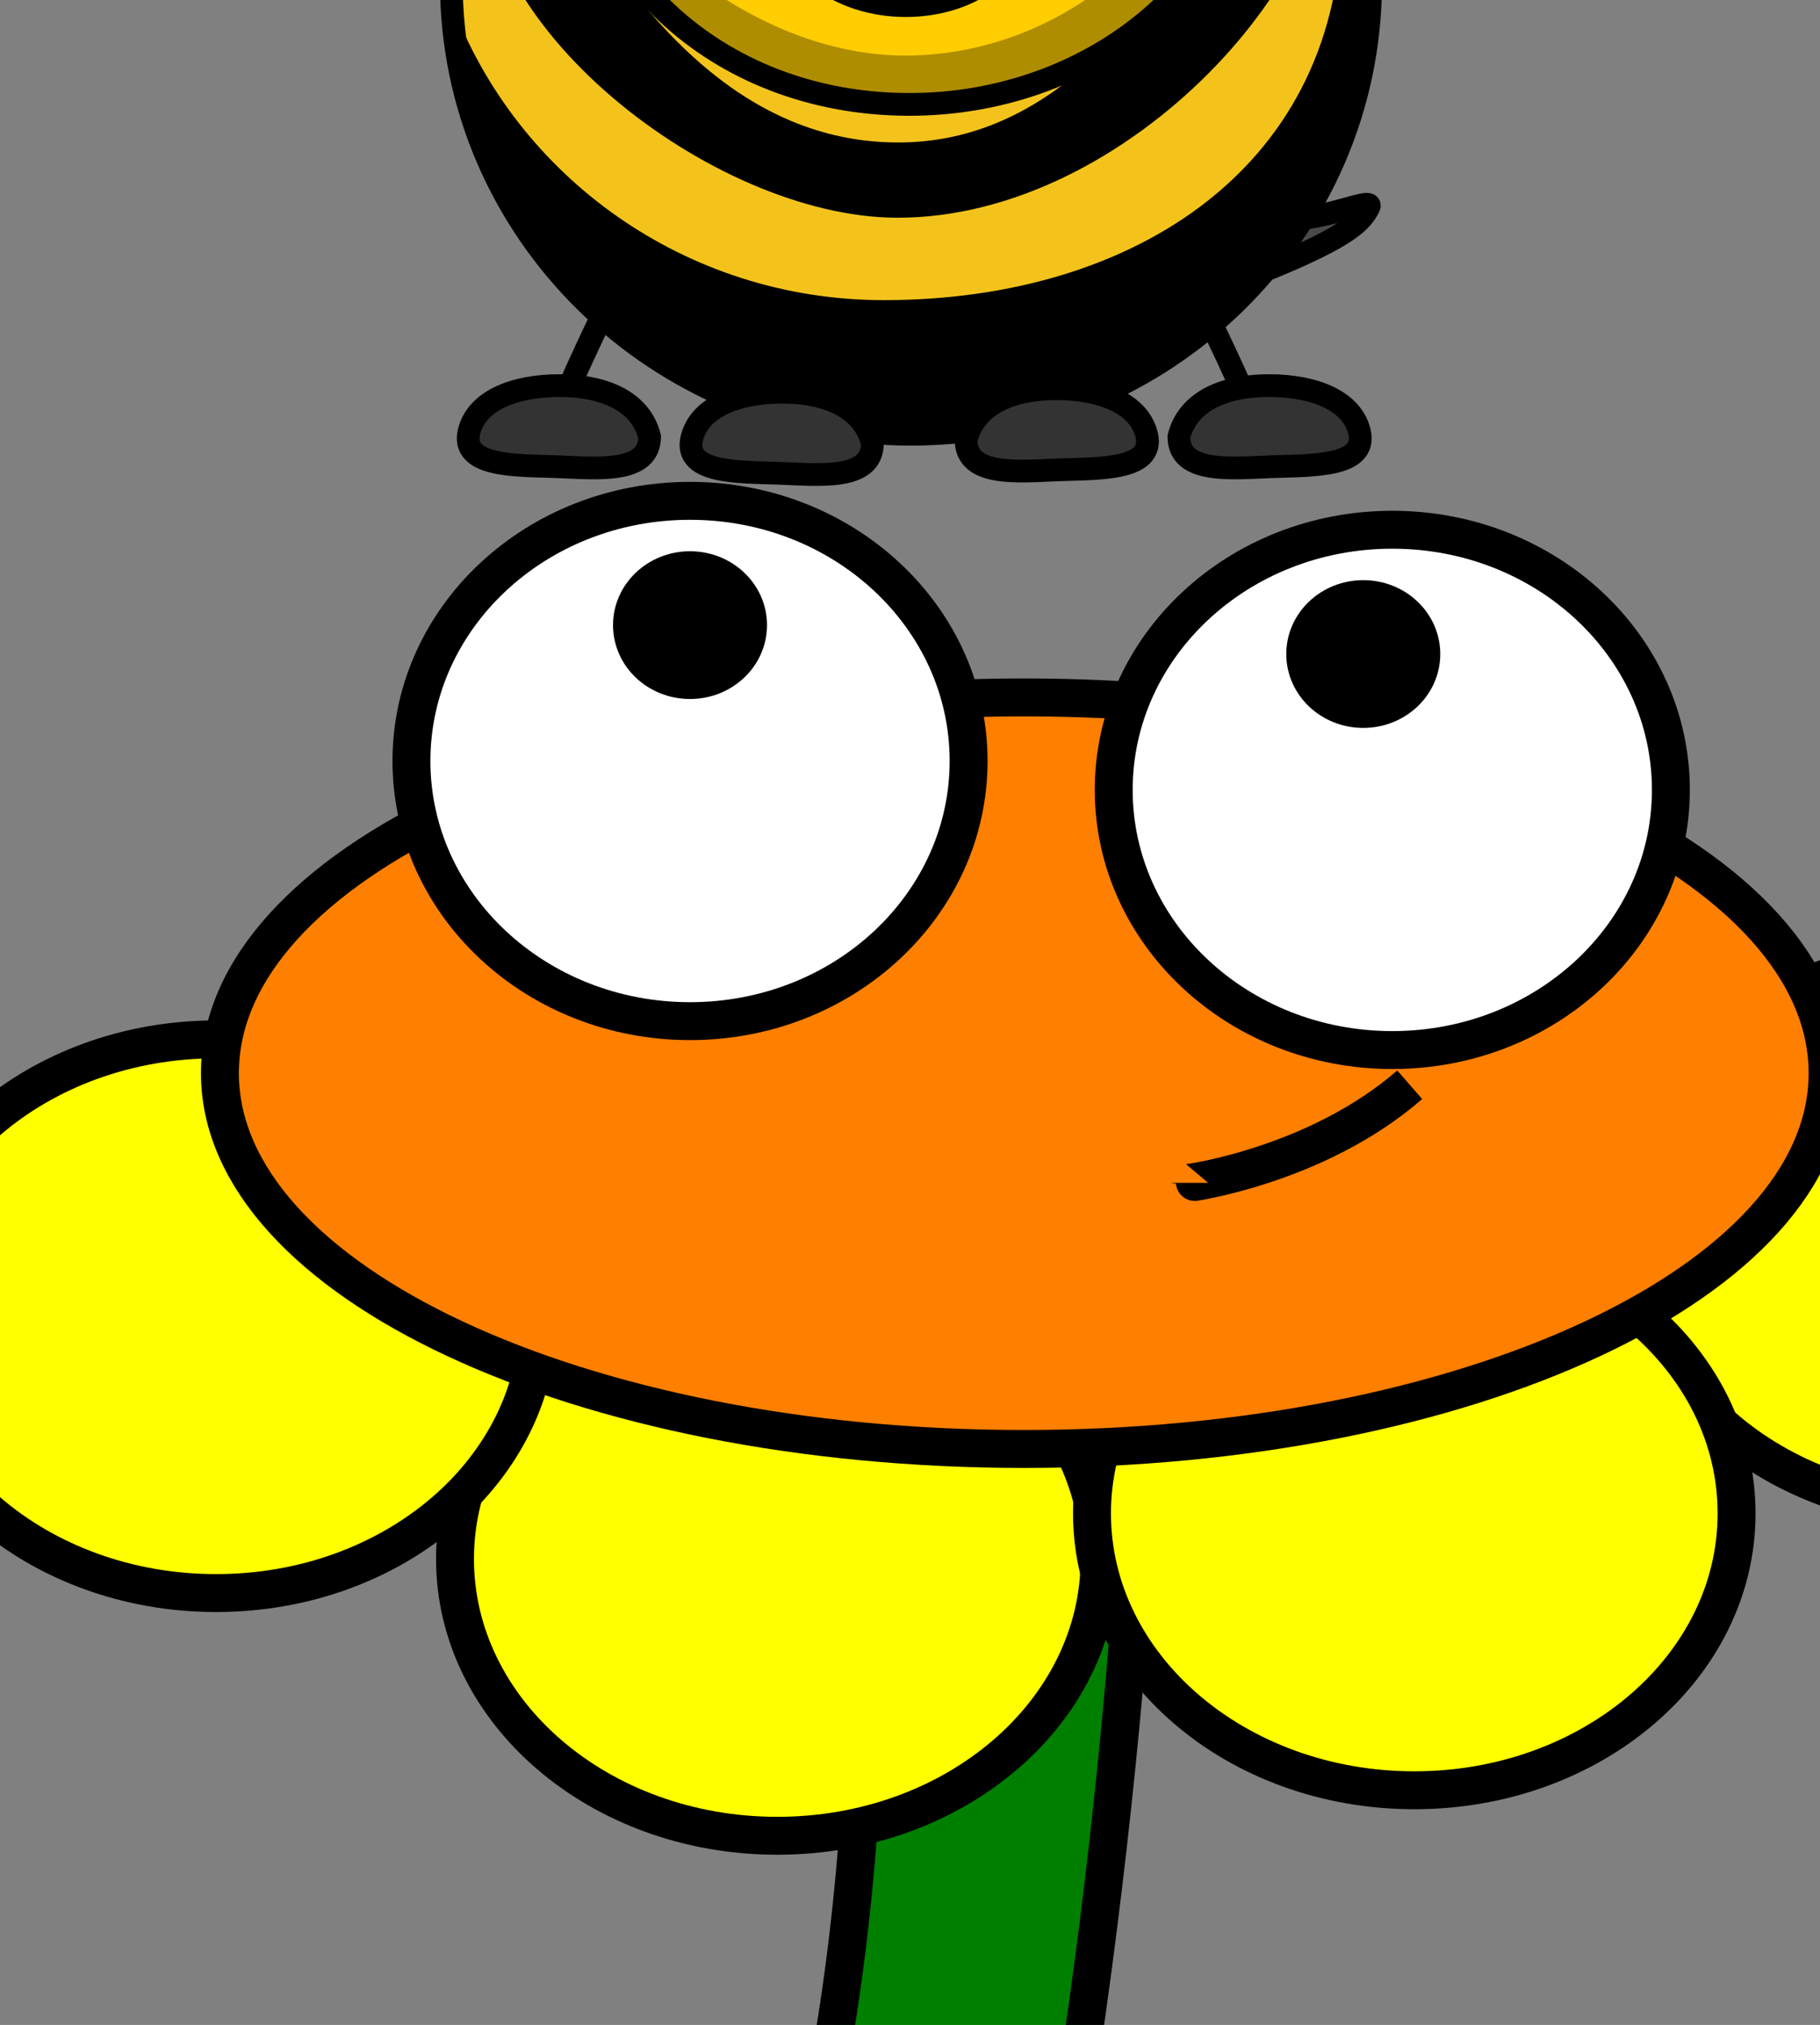
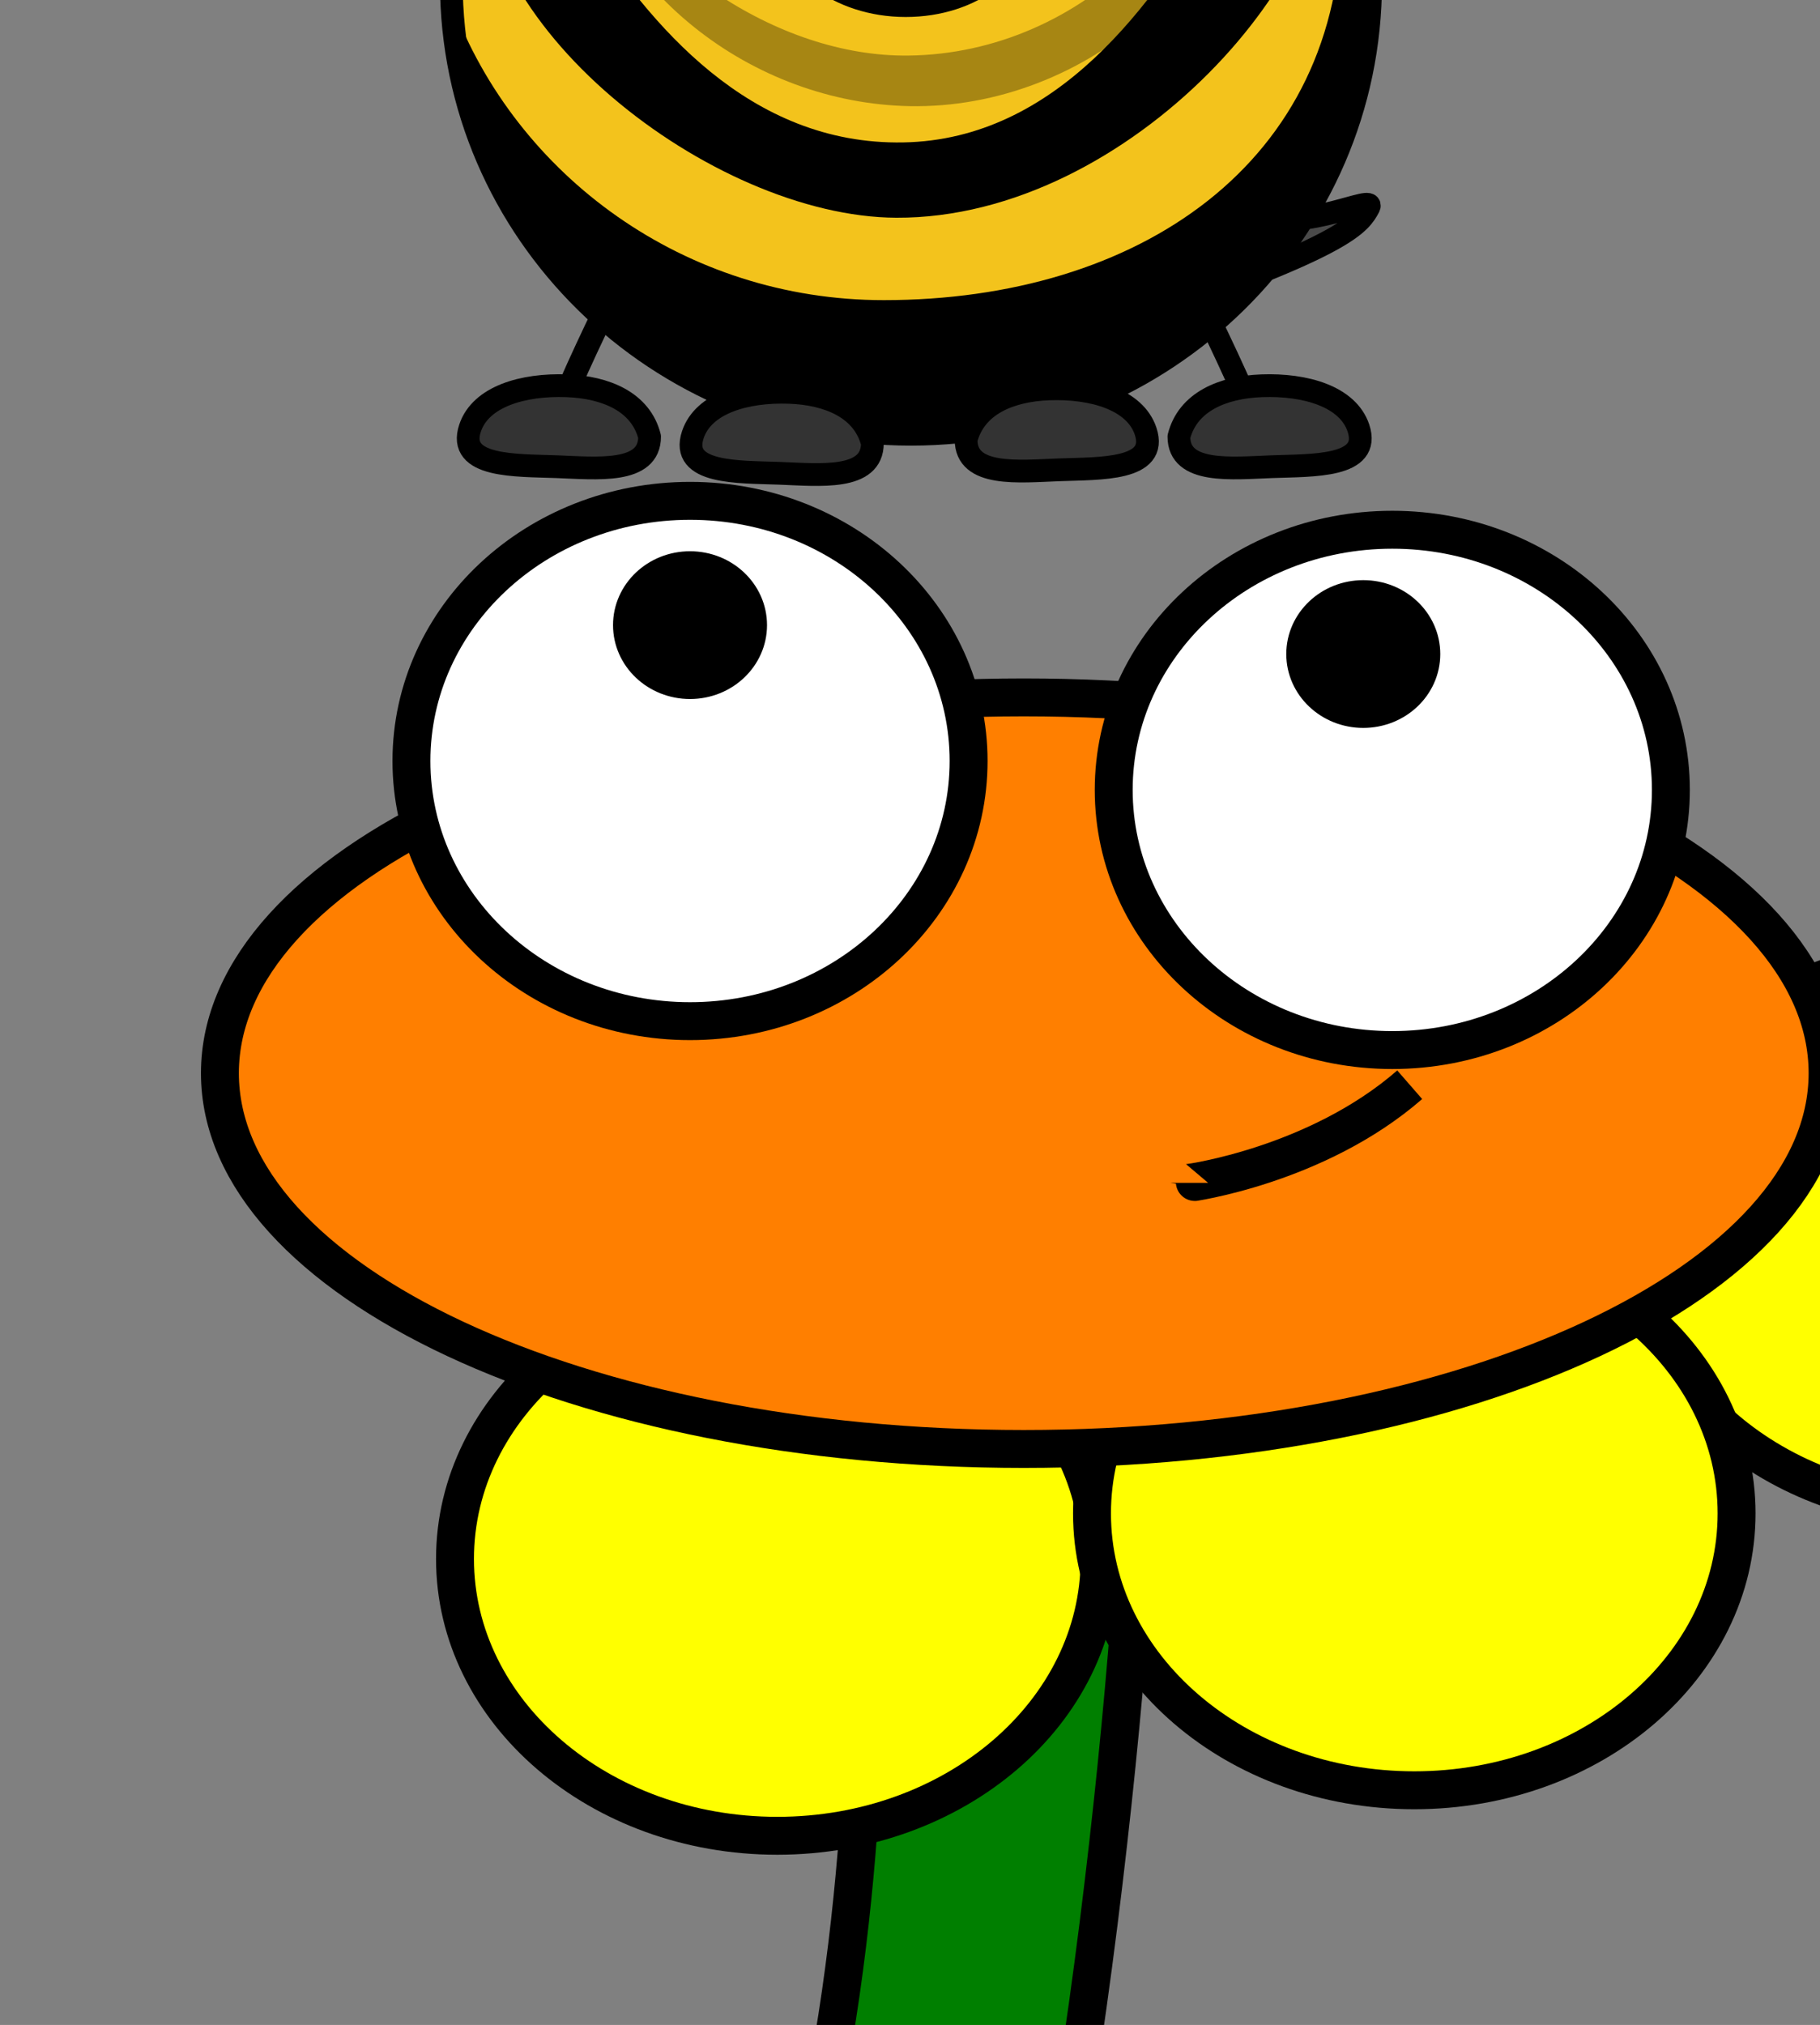
<svg xmlns="http://www.w3.org/2000/svg" xmlns:xlink="http://www.w3.org/1999/xlink" width="240" height="266.97">
  <rect width="100%" height="100%" fill="#808080" stroke="none" />
  <defs>
    <linearGradient id="SVGID_1_" gradientUnits="userSpaceOnUse" x1="255" y1="142.694" x2="370.519" y2="142.694">
      <stop stop-color="rgb(175, 224, 237)" offset="0.092" id="stop7073" />
      <stop stop-color="rgb(230, 208, 229)" offset="1" id="stop7075" />
    </linearGradient>
    <linearGradient y2="0.537" x2="1.31" y1="0.476" x1="-0.075" id="linearGradient8069" xlink:href="#SVGID_1_" />
    <linearGradient y2="0.798" x2="1.246" y1="0.714" x1="0.134" id="linearGradient8072" xlink:href="#SVGID_1_" />
    <linearGradient y2="0.798" x2="-0.246" y1="0.714" x1="0.866" id="linearGradient8078" xlink:href="#SVGID_1_" />
    <linearGradient y2="0.537" x2="-0.31" y1="0.476" x1="1.075" id="linearGradient8080" xlink:href="#SVGID_1_" />
  </defs>
  <g>
    <title>Layer 1</title>
    <g stroke="null" id="svg_18" />
    <g id="svg_19" stroke="null">
      <g id="svg_22" stroke="null">
        <linearGradient id="svg_23" stroke-width="3" stroke="null" transform="translate(558,-58) translate(-429,-105) translate(20,20) translate(56,10) translate(-97.201,-45.507) translate(3.337,2.594) scale(0.553,0.544) translate(-3.337,-2.594) " gradientUnits="userSpaceOnUse" x1="255" y1="142.694" x2="370.519" y2="142.694">
          <stop id="svg_24" stroke-width="3" stroke="null" stop-color="rgb(175, 224, 237)" offset="0.092" />
          <stop id="svg_25" stroke-width="3" stroke="null" stop-color="rgb(230, 208, 229)" offset="1" />
        </linearGradient>
      </g>
    </g>
    <g id="svg_48" />
    <g stroke="null" id="svg_49" />
    <g id="svg_50">
      <path id="svg_20" stroke="#000000" fill="url(#linearGradient8069)" stroke-width="3" stroke-miterlimit="4" d="m183.383,-29.288c1.917,6.542 1.334,14.142 -3.068,19.625c-3.895,4.982 -10.396,8.18 -16.851,7.31c-6.338,-0.446 -13.186,-1.178 -18.326,-5.227c-2.85,-2.221 -4.194,-5.754 -4.384,-9.237c-0.517,-4.748 -2.045,-9.587 -0.852,-14.341c1.092,-4.02 5.386,-5.873 9.188,-6.627c6.873,-1.2 13.961,-1.765 20.906,-0.825c4.912,0.71 10.313,2.65 12.624,7.314c0.32,0.642 0.573,1.317 0.762,2.007z" />
-       <path id="svg_21" stroke="#000000" fill="url(#linearGradient8080)" stroke-width="3" stroke-miterlimit="4" d="m55.374,-28.965c-1.917,6.542 -1.334,14.142 3.068,19.625c3.895,4.982 10.396,8.18 16.851,7.31c6.338,-0.446 13.186,-1.178 18.326,-5.226c2.85,-2.221 4.194,-5.754 4.384,-9.237c0.517,-4.748 2.045,-9.587 0.852,-14.341c-1.092,-4.02 -5.386,-5.873 -9.188,-6.627c-6.873,-1.2 -13.961,-1.765 -20.906,-0.825c-4.912,0.71 -10.313,2.65 -12.624,7.314c-0.32,0.642 -0.573,1.317 -0.762,2.007z" />
      <path id="svg_26" stroke="#000000" fill="url(#linearGradient8072)" stroke-width="3" stroke-miterlimit="4" d="m183.805,-57.727c-3.553,9.456 -13.398,16.583 -23.802,16.047c-6.915,0.317 -13.531,2.712 -20.431,3.215c-3.422,0.224 -7.611,0.293 -9.921,-2.639c-1.634,-2.524 -1.337,-5.722 -1.208,-8.576c0.3,-4.213 3.056,-8.015 6.913,-9.829c6.887,-3.395 14.762,-3.646 22.244,-4.755c6.939,-0.749 14.006,-1.763 20.966,-0.696c2.475,0.398 5.669,1.622 5.774,4.509c0.043,0.935 -0.197,1.859 -0.535,2.725z" />
      <path id="svg_27" stroke="#000000" fill="url(#linearGradient8078)" stroke-width="3" stroke-miterlimit="4" d="m54.952,-57.403c3.553,9.456 13.398,16.583 23.802,16.047c6.915,0.317 13.531,2.712 20.431,3.215c3.422,0.224 7.611,0.293 9.921,-2.639c1.634,-2.524 1.337,-5.722 1.208,-8.576c-0.3,-4.213 -3.056,-8.015 -6.913,-9.829c-6.887,-3.395 -14.762,-3.646 -22.244,-4.755c-6.939,-0.749 -14.006,-1.763 -20.966,-0.696c-2.475,0.398 -5.669,1.622 -5.774,4.509c-0.043,0.935 0.197,1.859 0.535,2.725z" />
      <path id="svg_28" stroke="#000000" fill="#4a4a4a" fill-rule="evenodd" stroke-width="3" stroke-linecap="square" stroke-miterlimit="4" d="m153.527,40.572c24.296,-8.47 25.844,-11.155 26.977,-13.252c0.96,-1.776 -8.43,3.155 -14.419,1.142c-5.781,-1.942 -6.369,-2.226 -9.07,-5.941" />
      <path id="svg_29" stroke="#000000" fill="none" fill-rule="evenodd" stroke-width="3" stroke-miterlimit="4" d="m164.938,54.622c0,-1.371 -6.279,-14.166 -6.279,-14.166l0.233,-0.228" />
      <path id="svg_30" stroke="#000000" fill="none" fill-rule="evenodd" stroke-width="3" stroke-miterlimit="4" d="m74.24,53.48c0,-1.371 6.279,-14.166 6.279,-14.166l-0.233,-0.228" />
      <path id="svg_31" stroke="#000000" fill="#f3c31c" fill-rule="nonzero" stroke-width="3" stroke-linecap="round" stroke-linejoin="round" stroke-miterlimit="4" d="m180.741,-2.318c0.01,32.896 -27.13,59.57 -60.612,59.57c-33.482,0 -60.622,-26.673 -60.612,-59.57c-0.01,-32.896 27.13,-59.57 60.612,-59.57c33.482,0 60.622,26.673 60.612,59.57z" />
      <path id="svg_32" fill="#000000" fill-rule="nonzero" stroke-width="3" stroke-linecap="round" stroke-linejoin="round" stroke-miterlimit="4" d="m177.078,-22.748c0.042,0.914 -0.163,10.527 -0.163,11.452c0,32.873 -26.919,50.866 -60.377,50.866c-26.153,0 -48.469,-16.31 -56.961,-39.127c1.468,31.594 28.04,56.797 60.557,56.797c33.458,0 60.609,-26.676 60.609,-59.549c0,-7.178 -1.294,-14.065 -3.666,-20.439z" />
      <path id="svg_33" fill="#000000" fill-rule="nonzero" stroke-width="3" stroke-linecap="round" stroke-linejoin="round" stroke-miterlimit="4" d="m174.87,-24.013c3.256,19.533 -25.851,52.857 -56.68,52.718c-24.232,-0.108 -57.611,-25.874 -54.587,-49.52c3.116,-24.369 14.796,40.337 55.518,39.592c40.501,-0.737 51.099,-71.692 55.75,-42.79z" />
-       <path id="svg_34" stroke="#000000" fill="#ffcd01" fill-rule="nonzero" stroke-width="3" stroke-linecap="round" stroke-linejoin="round" stroke-miterlimit="4" d="m74.838,-28.676c0.359,24.558 19.662,42.312 44.823,42.44c25.482,0.13 47.01,-18.376 45.754,-42.44c-3.062,-58.407 -91.278,-48.252 -90.577,0z" />
      <path id="svg_35" stroke="#000000" fill="#ffffff" fill-rule="nonzero" stroke-width="3" stroke-linecap="round" stroke-linejoin="round" stroke-miterlimit="4" d="m118.121,-35.192c0.002,6.806 -5.613,12.325 -12.54,12.325c-6.927,0 -12.543,-5.519 -12.54,-12.325c-0.002,-6.806 5.613,-12.325 12.54,-12.325c6.927,0 12.543,5.519 12.54,12.325z" />
      <path id="svg_36" stroke="#000000" fill="#ffffff" fill-rule="nonzero" stroke-width="3" stroke-linecap="round" stroke-linejoin="round" stroke-miterlimit="4" d="m147.301,-35.192c0.002,6.806 -5.613,12.325 -12.54,12.325c-6.927,0 -12.543,-5.519 -12.54,-12.325c-0.002,-6.806 5.613,-12.325 12.54,-12.325c6.927,0 12.543,5.519 12.54,12.325z" />
      <path id="svg_37" fill="#000000" fill-rule="nonzero" stroke-width="3" stroke-linecap="round" stroke-linejoin="round" stroke-miterlimit="4" d="m139.654,-28.018c0.001,2.269 -1.871,4.108 -4.18,4.108c-2.309,0 -4.181,-1.84 -4.18,-4.108c-0.001,-2.269 1.871,-4.108 4.18,-4.108c2.309,0 4.181,1.84 4.18,4.108z" />
      <path id="svg_38" fill="#000000" fill-rule="nonzero" stroke-width="3" stroke-linecap="round" stroke-linejoin="round" stroke-miterlimit="4" d="m113.896,-29.018c0.001,2.269 -1.871,4.108 -4.18,4.108c-2.309,0 -4.181,-1.84 -4.18,-4.108c-0.001,-2.269 1.871,-4.108 4.18,-4.108c2.309,0 4.181,1.84 4.18,4.108z" />
      <path id="svg_39" stroke="#000000" fill="#000000" fill-rule="nonzero" stroke-width="2" stroke-linecap="round" stroke-linejoin="round" stroke-miterlimit="4" d="m119.43,1.24c-9.057,0 -16.401,-5.636 -16.401,-12.58c10.621,12.17 24.821,10.642 32.816,0c-0.383,7.124 -7.359,12.58 -16.415,12.58z" />
      <path id="svg_40" fill="#000000" fill-opacity="0.314" fill-rule="nonzero" stroke-width="3" stroke-linecap="round" stroke-linejoin="round" stroke-miterlimit="4" d="m163.599,-43.253l-1.038,1.444c0.138,1.672 0.19,3.372 0.19,5.097c0,24.56 -20.041,43.78 -42.963,44.039c-17.272,0.197 -36.134,-12.458 -44.415,-30.311c4.214,21.881 23.969,36.559 44.52,36.977c23.161,0.47 45.521,-18.108 45.521,-42.668c0,-5.106 -0.595,-10.009 -1.816,-14.577z" />
      <path id="svg_41" stroke="#000000" fill="#333333" fill-rule="nonzero" stroke-width="3" stroke-linecap="round" stroke-linejoin="round" stroke-miterlimit="4" d="m85.66,57.569c0,4.942 -6.951,4.157 -12.3,3.958c-5.338,-0.198 -13.119,0.1 -11.37,-5.1c1.395,-4.148 6.963,-5.785 12.765,-5.567c5.117,0.192 9.742,2.105 10.905,6.71z" />
      <path id="svg_42" stroke="#000000" fill="#333333" fill-rule="evenodd" stroke-width="3" stroke-miterlimit="4" d="m96.997,-60.361c-2.029,0.781 -5.086,-4.246 -6.031,-9.923c-2.057,-12.356 -16.493,10.988 -17.863,9.54c-1.788,-1.889 10.059,-35.667 21.685,-8.883c1.04,2.395 6.787,8.792 2.209,9.266z" />
      <path id="svg_43" stroke="#000000" fill="#333333" fill-rule="evenodd" stroke-width="3" stroke-miterlimit="4" d="m139.589,-60.856c2.029,0.781 5.086,-4.246 6.031,-9.923c2.057,-12.356 16.493,10.988 17.863,9.54c1.788,-1.889 -10.059,-35.667 -21.685,-8.883c-1.04,2.395 -6.787,8.792 -2.209,9.266z" />
      <path id="svg_44" stroke="#000000" fill="#333333" fill-rule="nonzero" stroke-width="3" stroke-linecap="round" stroke-linejoin="round" stroke-miterlimit="4" d="m155.46,57.569c0,4.942 6.951,4.157 12.3,3.958c5.338,-0.198 13.119,0.1 11.37,-5.1c-1.395,-4.148 -6.963,-5.785 -12.765,-5.567c-5.117,0.192 -9.742,2.105 -10.905,6.71z" />
      <path id="svg_45" stroke="#000000" fill="#333333" fill-rule="nonzero" stroke-width="3" stroke-linecap="round" stroke-linejoin="round" stroke-miterlimit="4" d="m127.396,57.981c0,4.942 6.951,4.157 12.3,3.958c5.338,-0.198 13.119,0.1 11.37,-5.1c-1.395,-4.148 -6.963,-5.785 -12.765,-5.567c-5.117,0.192 -9.742,2.105 -10.905,6.71z" />
      <path id="svg_46" stroke="#000000" fill="#333333" fill-rule="nonzero" stroke-width="3" stroke-linecap="round" stroke-linejoin="round" stroke-miterlimit="4" d="m115.038,58.438c0,4.942 -6.951,4.157 -12.3,3.958c-5.338,-0.198 -13.119,0.1 -11.37,-5.1c1.395,-4.148 6.963,-5.785 12.765,-5.567c5.117,0.192 9.742,2.105 10.905,6.71z" />
      <path stroke="#000000" id="svg_47" d="m97,317.03c29,-76 9,-142 24,-144c15,-2 27,-5 29,5c2,10 -4,90 -16,136.97" stroke-linecap="round" stroke-linejoin="round" stroke-width="5" fill="#007f00" />
      <path stroke="#000000" id="svg_7" d="m215,162.53c0,-20.166 19.019,-36.5 42.5,-36.5c23.481,0 42.5,16.334 42.5,36.5c0,20.166 -19.019,36.5 -42.5,36.5c-23.481,0 -42.5,-16.334 -42.5,-36.5z" stroke-linecap="null" stroke-linejoin="null" stroke-dasharray="null" stroke-width="5" fill="#ffff00" />
      <path stroke="#000000" id="svg_15" d="m60,205.53c0,-20.166 19.019,-36.5 42.5,-36.5c23.481,0 42.5,16.334 42.5,36.5c0,20.166 -19.019,36.5 -42.5,36.5c-23.481,0 -42.5,-16.334 -42.5,-36.5z" stroke-linecap="null" stroke-linejoin="null" stroke-dasharray="null" stroke-width="5" fill="#ffff00" />
-       <path stroke="#000000" id="svg_16" d="m-14,173.53c0,-20.166 19.019,-36.5 42.5,-36.5c23.481,0 42.5,16.334 42.5,36.5c0,20.166 -19.019,36.5 -42.5,36.5c-23.481,0 -42.5,-16.334 -42.5,-36.5z" stroke-linecap="null" stroke-linejoin="null" stroke-dasharray="null" stroke-width="5" fill="#ffff00" />
      <path stroke="#000000" id="svg_17" d="m144,199.53c0,-20.166 19.019,-36.5 42.5,-36.5c23.481,0 42.5,16.334 42.5,36.5c0,20.166 -19.019,36.5 -42.5,36.5c-23.481,0 -42.5,-16.334 -42.5,-36.5z" stroke-linecap="null" stroke-linejoin="null" stroke-dasharray="null" stroke-width="5" fill="#ffff00" />
      <path stroke="#000000" id="svg_1" d="m29,141.487c0,-27.372 47.436,-49.543 106,-49.543c58.564,0 106,22.171 106,49.543c0,27.372 -47.436,49.543 -106,49.543c-58.564,0 -106,-22.171 -106,-49.543z" stroke-width="5" fill="#ff7f00" />
      <path stroke="#000000" id="svg_2" d="m54.256,100.329c0,-18.95 16.44,-34.299 36.736,-34.299c20.296,0 36.736,15.349 36.736,34.299c0,18.95 -16.44,34.299 -36.736,34.299c-20.296,0 -36.736,-15.349 -36.736,-34.299z" stroke-linecap="null" stroke-linejoin="null" stroke-dasharray="null" stroke-width="5" fill="#ffffff" />
      <path stroke="#000000" id="svg_3" d="m146.863,104.14c0,-18.95 16.44,-34.299 36.736,-34.299c20.296,0 36.736,15.349 36.736,34.299c0,18.95 -16.44,34.299 -36.736,34.299c-20.296,0 -36.736,-15.349 -36.736,-34.299z" stroke-linecap="null" stroke-linejoin="null" stroke-dasharray="null" stroke-width="5" fill="#ffffff" />
      <path stroke="#000000" id="svg_4" d="m172.119,86.228c0,-4 3.425,-7.241 7.653,-7.241c4.228,0 7.653,3.24 7.653,7.241c0,4 -3.425,7.241 -7.653,7.241c-4.228,0 -7.653,-3.24 -7.653,-7.241z" stroke-linecap="null" stroke-linejoin="null" stroke-dasharray="null" stroke-width="5" fill="#000000" />
      <path stroke="#000000" id="svg_5" d="m83.339,82.417c0,-4 3.425,-7.241 7.653,-7.241c4.228,0 7.653,3.24 7.653,7.241c0,4 -3.425,7.241 -7.653,7.241c-4.228,0 -7.653,-3.24 -7.653,-7.241z" stroke-linecap="null" stroke-linejoin="null" stroke-dasharray="null" stroke-width="5" fill="#000000" />
      <path stroke="#000000" id="svg_6" d="m185.895,143.012c-12.245,10.671 -29.083,12.957 -29.083,12.934" stroke-linecap="null" stroke-linejoin="null" stroke-dasharray="null" stroke-width="5" fill="none" />
    </g>
  </g>
</svg>